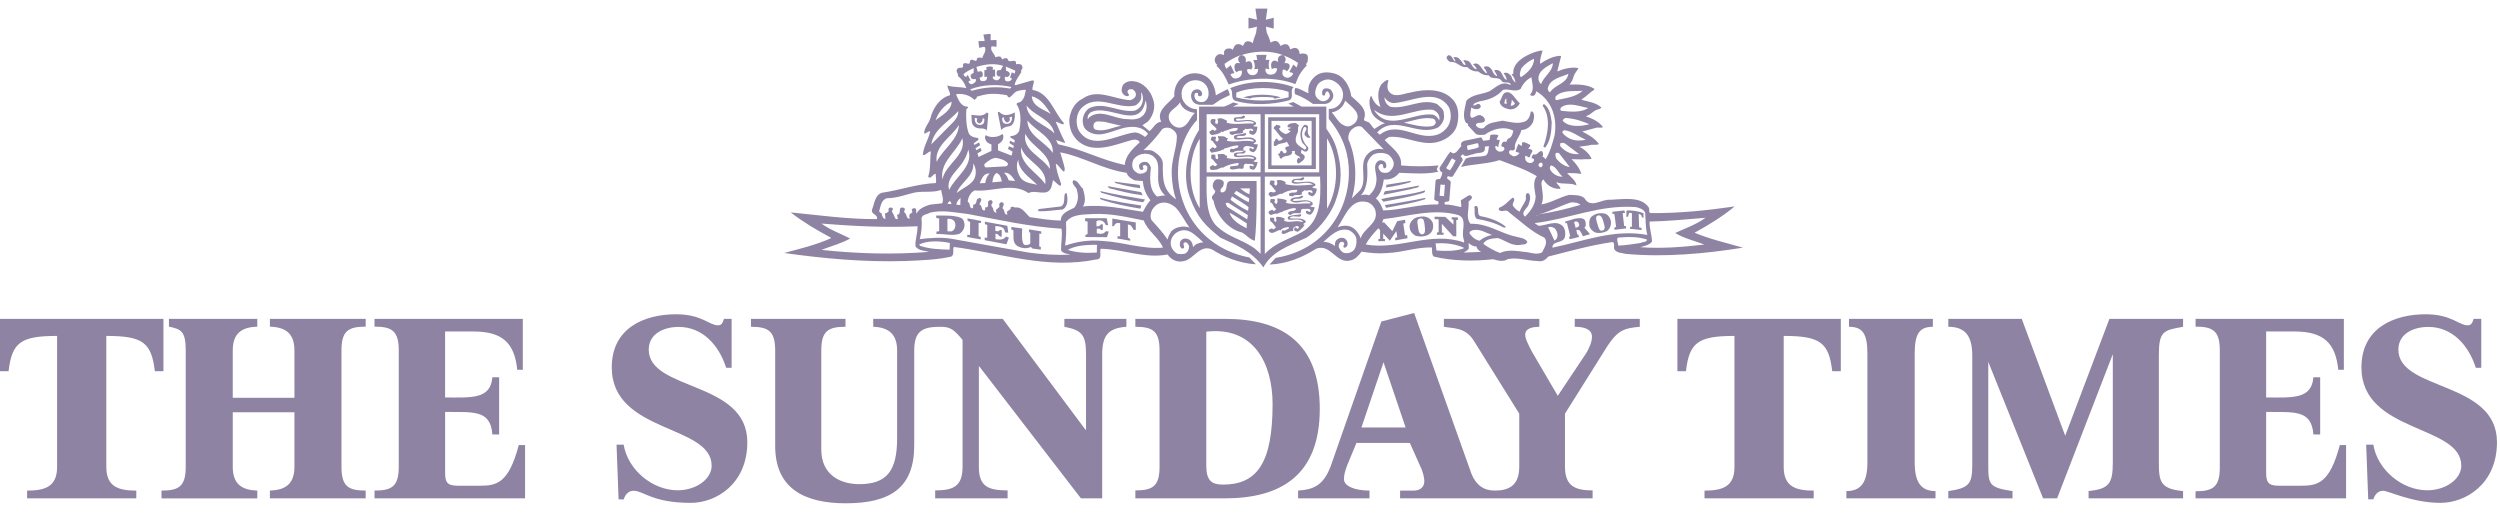
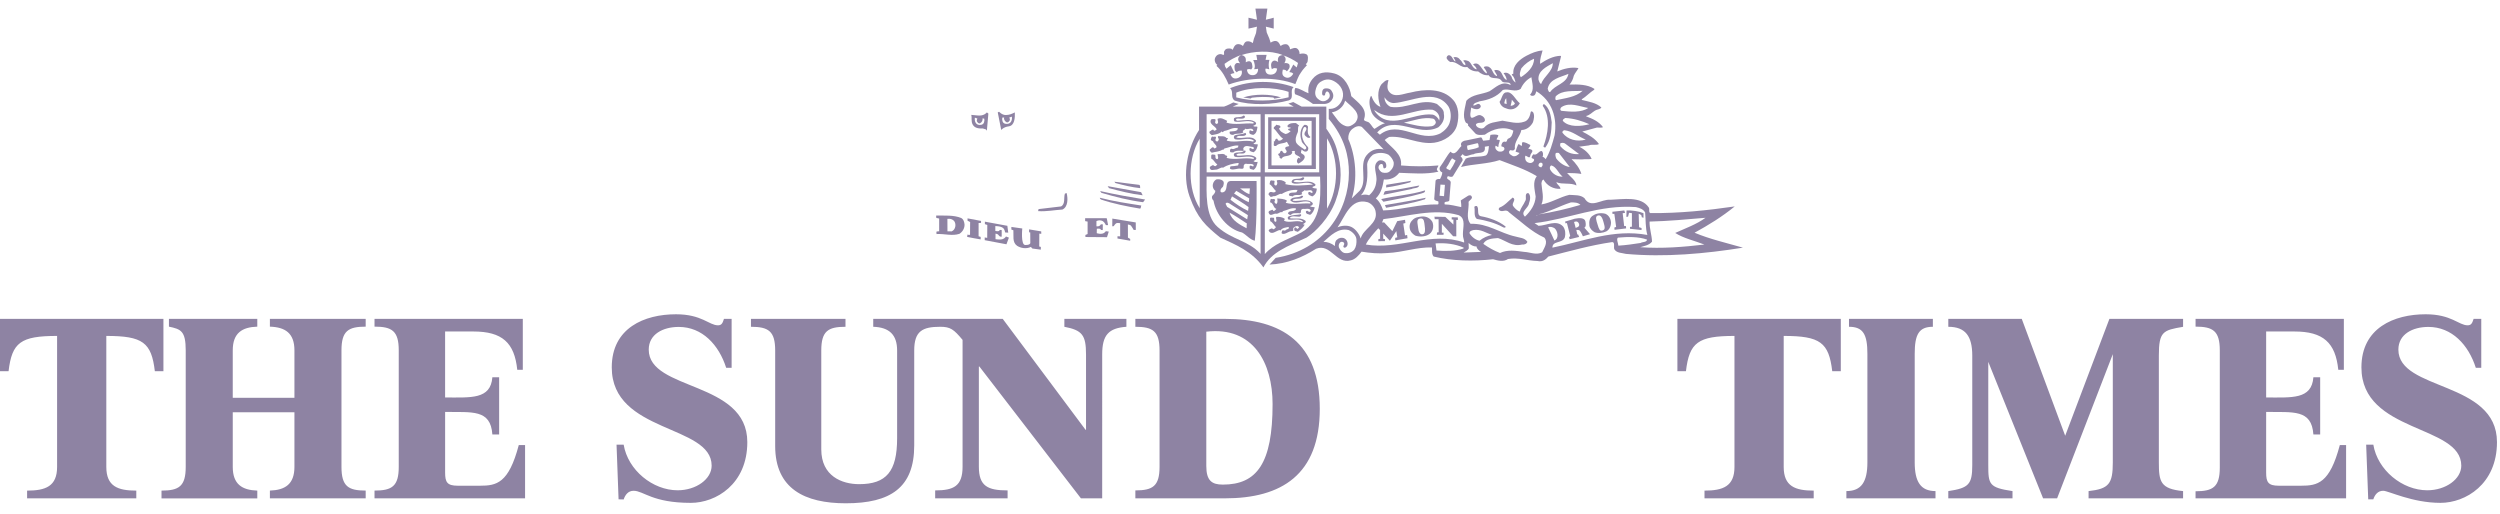
<svg xmlns="http://www.w3.org/2000/svg" width="146" height="30" viewBox="0 0 146 30">
  <g fill="none" fill-rule="evenodd">
    <g fill="#8e83a3">
      <g>
        <path d="M56.134 12.231c-.43-.181-.993-.135-1.459-.143 0 .053-.012.104.015.143.052 0 .157.034.157.034v.743c-.039 0-.132.005-.157.018 0 .052-.015.104.012.142.456-.025.898.13 1.328-.012.182-.117.3-.312.3-.533-.013-.144-.052-.314-.196-.392m-.56.782l-.242-.005-.004-.724c.156-.026.286.012.39.118.143.182.09.52-.143.61M57.394 7.001c-.002-.004.182.057.182.057l.057.073.088-.997-.088-.07s-.133.184-.432.184c-.163 0-.337-.034-.48-.04.052.17-.024.368.084.565.114.21.352.242.59.228m-.462-.63l.146.052s-.058.112-.024.169c.04.07.11.144.182.105.106-.057.173-.182.133-.274h.105l.016.094c-.015.17-.067.29-.3.278-.213-.012-.29-.233-.258-.424M58.914 6.878c.342-.048.365-.5.353-.813-.215.103-.31.144-.525.152-.217.008-.396-.191-.396-.191l-.077.039.203 1.027s.115-.17.442-.214m-.374-.515h.107c-.04.092.027.217.133.275.075.038.146-.036.188-.106.034-.058-.026-.169-.026-.169l.15-.05c.031.188-.047.41-.265.422-.235.012-.288-.11-.302-.278l.015-.094" transform="translate(-784 -794) translate(784 794.5)" />
-         <path d="M68.794 9.596c0-.878.223-1.761.66-2.494.21-.352.452-.593.452-.593l-.004-.626c-.247-.014-.496-.111-.671-.312-.17-.196-.227-.33-.227-.623 0-.305.218-.623.542-.721.308-.094.637-.03.84.195.164.184.196.346.196.563 0 .27-.18.48-.399.48-.136 0-.292-.03-.383-.195-.066-.122-.07-.35.068-.35.188 0 .023.133.136.185.061.03.147.02.179-.045.038-.075.023-.172-.042-.244-.092-.105-.217-.123-.35-.078-.193.063-.268.284-.217.48.076.286.243.366.467.402l.789.002.443-.3.549-.27s-.052-.267-.143-.344l-.677.36c-.022-.368-.18-.797-.47-1.034-.288-.235-.783-.35-1.227-.16-.519.223-.76.735-.725 1.253-.351.444-1.08.82-.768 1.485-.312.012-.469.377-.677.546l-.417-.339.338-.234c.3-.352.456-.859.275-1.314-.145-.47-.56-.95-1.07-1.015-.232-.052-.454 0-.623.143-.118.117-.145.299-.13.443.052.155.181.285.35.273.21-.065-.077-.17 0-.3.027-.103.156-.117.262-.103.156.065.247.234.208.39-.052.13-.196.22-.326.247-.925-.04-1.913-.702-2.772-.091-.482.234-.73.729-.782 1.223-.013.52.17.963.547 1.288.898.741 2.148.169 3.097-.09.17-.04.392-.04.47.129-.403.378-.846.78-.873 1.327-1.326-.273-2.447-.898-3.774-1.183-.157.013-.196-.183-.236-.274l.496.17.025-.04c-.208-.39-.377-.807-.546-1.196.17.012.3.168.469.142v-.078c-.599-.65-.833-1.757-1.824-1.926-.024-.195.093-.364.08-.546h-.119l-.962.273-.04-.039c.065-.274.248-.494.391-.729-.079-.117.118-.182.052-.325-.039-.17-.247-.156-.364-.13.026-.443-.43.039-.495-.325-.091-.065-.221-.026-.3.04l-.116-.158c-.105-.026-.234 0-.3.04-.039-.235-.325-.378-.221-.638.104-.013.182.014.287.026.013-.104.013-.287 0-.403l-.339.013v-.364c-.144-.014-.262.038-.417.025 0 .118.065.26.065.391h-.351c-.013.13.026.26.039.39.117.013.221-.105.339-.026.077.274-.13.43-.17.65l-.026-.038c-.104-.013-.195-.04-.274.039-.025.352-.286-.105-.416.156.026.351-.312-.053-.404.208.066.312-.246.078-.338.26-.116.143.104.273.04.404.233.169.416.442.494.703-.351-.08-.78-.04-1.106-.157.013.208.169.377.155.572-.612.157-1.001.768-1.145 1.34-.09.313-.378.56-.364.899.129.013.234-.17.351-.118-.104.47-.391.859-.43 1.354.13.09.3-.196.469-.196-.065.508 0 1.002-.156 1.471.117.222.286-.182.443-.156-.014.168.05.378 0 .534-1.106.051-2.097.416-3.163.571-.405.156-.418.639-.56.977-.08.3.364.273.285.558-1.73.014-3.385-.233-5.037-.39.742.573 1.536 1.042 2.344 1.471v.04c-.873.39-1.798.61-2.723.858 2.305.325 4.66.546 7.11.468.898-.039 1.808-.065 2.654-.26.196-.13.054-.403.144-.56 2.721.352 5.428 1.327 8.318.73.39 0 .17-.457.26-.625 1.328.026 2.553.586 3.906.338.221.312.547.468.911.39.626-.091.963-1.028 1.706-.676.556.374 1.59.816 2.54.855l-.377-.398c-2.756-.519-4.175-2.801-4.175-4.941zm.12-4.123c.09.376.523.582.863.621-.3.274-.39.782-.847.86-.3.026-.56-.196-.65-.456-.157-.546.4-.621.634-1.025zM67.885 7.03c.13-.078.326-.104.468-.039.184.092.365.247.377.469-.012.794-.35 1.383-.299 2.277.033.556.091.963.248 1.405-.742-.532-.786-1.087-.768-2.07.005-.309-.25-.542-.515-.714-.204-.134-.41-.079-.605-.092.403-.376.782-.806 1.094-1.236zm-1.18-.743c-.233.195-.56.208-.86.17-.768.012-1.536-.639-2.238-.105l-.078.117c-.04-.117.026-.364.22-.43 1.017-.481 2.838 1.132 3.151-.676.117.313.078.703-.195.924zm-1.224.56c-.507.077-.988.377-1.51.22-.143-.065-.13-.247-.078-.364.144-.194.39-.078.6-.09l.988.234zm.756.39c-1.015.13-2.461 1.093-3.23-.105-.208-.39-.169-.95.118-1.287.925-.977 2.148.104 3.215-.196.157-.13.325-.286.313-.507l-.012-.26c.13.181.142.494.038.702-.053.17-.234.312-.403.377-.925.144-1.771-.56-2.67-.143-.246.182-.364.442-.376.73 0 .207.052.39.194.532.768.651 1.667-.078 2.474-.156.442-.065.898.052 1.146.39-.04.065-.117.13-.17.182-.195-.13-.39-.272-.637-.26zm-.04 1.574c.182-.234.417-.325.678-.339.247.014.467.09.625.313.377.534-.21 1.45.559 2.147-.182-.052-.325.051-.495.04-.469-.418-.417-1.094-.351-1.68-.04-.117-.091-.26-.235-.325-.169-.039-.364 0-.454.17-.014.103.012.272.141.299.053 0 .092-.053.118-.092-.026-.051-.052-.09-.04-.156.04-.052.132-.052.196-.025.105.09.066.207.027.325-.13.143-.313.182-.494.143-.118-.065-.274-.17-.313-.3-.067-.168-.039-.378.039-.52zm-4.061.716c.103-.144 0-.326-.026-.482l-.195-.65c1.327.247 2.499 1.002 3.88 1.196.063.222.297.366.48.444l.469.038c.026.43.183.794.442 1.119-.195.209-.325.468-.442.677-1.133-.17-2.278-.443-3.502-.313.209-.312.091-.703 0-1.041-.195-.143-.261-.468-.547-.494-.195.221.209.39.209.637.103.34.039.716-.17.977-.286.143-.793.3-.78.741-.639 0-1.211-.117-1.81-.195-.273-.234-.456-.625-.86-.56-.078-.039-.169-.065-.259-.026.052.234-.352.17-.183.417-.221.092-.142-.273-.3-.352.027-.117.17-.298-.026-.35-.09-.014-.156.077-.169.142.13.248-.325.208-.142.456-.078.039-.183-.065-.196-.143.026-.144-.196-.222-.078-.378.052-.025.052-.116 0-.155-.039-.092-.144-.027-.195 0-.105.116.09.403-.196.376l-.012.17c-.261.065-.13-.273-.326-.339.012-.13.221-.286.026-.377-.078 0-.17.052-.195.143 0 .117-.053.247-.196.247l-.012.208c-.26.04-.118-.298-.312-.377.024-.273.169-.546.403-.664 1.067.104 2.2-.493 3.15.157.429-.235 1.12.273 1.34-.365l.093-.39c.141.105.272.26.416.338.116-.104 0-.22-.013-.324-.117-.314-.209-.626-.248-.976.196.09.287.35.482.468zM56.2 7.573c.26 1.003-1.003 1.51-1.16 2.408-.17-1.015.807-1.587 1.16-2.408zm-1.498 1.38c-.143-.95.913-1.484 1.302-2.16-.04.885-.95 1.42-1.302 2.16zm.73 1.64c-.221-.702.56-1.158.859-1.73.13-.196.195-.404.26-.626.312.99-.755 1.562-1.12 2.356zm.143.832l-.247-.025c.025-.053.077-.105.13-.157.078.013.078.118.117.182zm.299-.65c.157-.573 1.042-.989.963-1.731.157.222.183.546.104.794-.156.468-.73.625-1.067.937zm.222.286l-.013.416-.236-.026c.015-.142.118-.285.249-.39zm2.655-1.848l-1.172.065c-.09-.025-.13-.143-.065-.22.195-.157.404-.326.652-.338.26.05.52.116.69.311.025.092-.026.17-.105.182zm.534.86l-.378-.04c-.052-.156-.13-.313-.273-.443.312-.052.508.261.65.482zm-.781.025l-.548.052c.014-.194.066-.43.236-.547.22.066.273.3.312.495zm-.86-.456l.157-.012c-.157.143-.234.338-.261.56l-.326.012c.092-.182.17-.482.43-.56zm3.671-.273c-.455-.728-1.627-1.08-1.431-2.055.338.754 1.458 1.119 1.431 2.055zm-1.314-2.836c.494.637 1.537.975 1.484 1.9-.442-.664-1.484-1.002-1.484-1.9zm1.042 3.72c-.47-.7-1.537-1.157-1.406-2.146.234.82 1.56 1.159 1.406 2.147zm-.47.04c-.325-.09-.78-.09-1.003-.469-.168-.272-.259-.675-.102-1 .012.65.69 1.053 1.106 1.47zm.795-4.137c-.378-.26-1.08-.416-1.108-1.029.522.118.835.599 1.108 1.029zm.209 1.132c-.548-.547-1.563-.755-1.628-1.627.482.637 1.444.768 1.628 1.627zM58.7 3.97c.13.078.263-.023.273-.144.007-.11-.125-.177-.216-.19l-.019-.252.56.247-.04.17-.17-.079-.102.312.117.052s-.064.215-.326.157c-.108-.025-.116-.17-.077-.273zm-.118-.625c-.004-.002-.14.235-.144.247-.078.014-.208-.03-.22.1-.066.183.065.317.208.265 0 .077-.057.186-.157.22-.116.04-.25-.02-.29-.125l.004-.082.132.005-.002-.407-.143-.001.013-.157s-.134-.036-.206-.028c-.072.008-.169.03-.169.03v.18h-.12l-.003.394.16-.003s.005.203-.117.234c-.202.05-.264.022-.303-.107l-.01-.088s.185.004.18-.15c-.003-.094-.013-.2-.124-.213-.075-.009-.09.034-.17.034-.01-.012-.078-.27-.081-.283.481-.156 1.054-.234 1.562-.065zm.482 1.236c-.014.039-.052.066-.078.092-.729-.143-1.55-.08-2.226.129-.04-.025-.078-.04-.105-.078.665-.286 1.641-.325 2.41-.143zm-2.669-.598c-.117-.042-.127-.155-.127-.155.156-.143.4-.261.595-.353.013.003-.013.262.001.263-.022.06-.073.017-.157.124-.07.09.018.267.13.26.1-.007.14-.012.143-.01.053.158-.062.229-.181.287-.17.082-.247-.143-.247-.143l.13-.065-.17-.325s-.056.139-.117.117zm-.548 1.014c.404-.051.783.065 1.07.34.03-.051.103-.08.128-.132 0-.013 0-.039-.012-.051.249-.077.517-.15.792-.169.328-.023.666.02.991.077.014.053.065.13.13.13.17-.09.26-.285.444-.364.155-.051.363-.09.52-.078-.053.234-.065.481-.273.664-.08.104-.247.039-.274.17.3.415.26 1.066.156 1.56-.065.118-.117.207-.313.274-.07.025-.191.026-.191.026l-.016.078.262.166-.024.15-.25-.116-.036.131.257.167-.027.126-.261-.104-.051.156.263.159-.053.233-.796-.308v-.356c.13-.066.26-.183.299-.326.013-.078.039-.208-.04-.273-.16.107-.284.156-.484.173-.248.023-.398-.052-.491-.108-.078.13-.035.256.051.377.075.104.282.167.282.167v.376l-.75.355-.068-.205.24-.15-.053-.18-.25.144-.05-.121.27-.173-.06-.166-.277.149-.031-.096.27-.203-.017-.105c-.222-.027-.494-.078-.572-.338-.13-.404-.145-.898-.118-1.328.012-.065.169-.104.064-.169-.376.014-.533-.416-.65-.676v-.053zm-.272.443c-.014.52-.573.793-.938 1.08.156-.442.495-.885.938-1.08zM54.39 7.926c.13-.885 1.041-1.328 1.575-1.94.013.377-.286.638-.534.885L54.39 7.926zm-2.577 3.148c.599 0 1.094-.222 1.64-.338.52-.08 1.041.025 1.51-.143.026.26.17.507.065.78l-.716.078c-.3.091-.652.234-.782.52-.063-.09.052-.312-.142-.312-.053 0-.117.026-.144.091.013.053.052.118.027.17-.157.052-.222.195-.13.325-.027.026-.078.013-.104.013-.13-.09-.08-.273-.222-.351-.052-.104.092-.17 0-.248-.065-.052-.182-.052-.234 0-.078.144.039.352-.196.39l.052.235c-.169.078-.182-.13-.234-.208-.026-.13-.182-.208-.065-.338.04-.065-.052-.118-.104-.118-.079-.013-.13.04-.157.091.092.157-.091.222-.195.26l.026.313c-.13 0-.169-.142-.208-.235.026-.13-.143-.103-.156-.22.09-.287.117-.677.469-.755zm-3.841 3.019c.56-.222 1.146-.365 1.678-.664-.558-.286-1.157-.494-1.678-.872 1.796.144 3.724.248 5.61.156.014.417-.155.807-.115 1.184.208.26.52.234.793.313-2.07.169-4.27.104-6.288-.117zm7.486-.013c-.573-.014-1.198-.04-1.719-.221l-.064-.078c.494-.248 1.236-.209 1.795-.092l-.012.391zm4.608.17l-4.44-.795c-.61-.116-1.327-.065-1.912.012.103-.389.142-.831.103-1.236.066-.22.326-.207.495-.311.728-.182 1.496 0 2.213.078 1.81.338 3.58.742 5.467.859.066.417-.038.859-.026 1.262.13.208.364.195.56.247-.82.052-1.666-.013-2.46-.117zm3.984 0c-.573.038-1.185.012-1.693-.157.455-.26 1.042-.286 1.588-.3l.13.014c-.038.143 0 .298-.025.442zm.338-.678c-.781-.078-1.51.04-2.188.274.066-.444.08-.937.054-1.38.376-.481 1.028-.429 1.613-.468 1.041-.04 1.912.176 2.929.377.209.6.885 1.002 1.12 1.587-1.198.104-2.317-.325-3.528-.39zm2.876-1.197c-.117-.183-.065-.442.014-.611.116-.197.312-.378.534-.417.311-.065.585.065.82.247.338.34.546.808.833 1.197-.326-.116-.794-.065-1.068.222-.09.155-.182.3-.208.481-.247-.377-.586-.754-.925-1.119zm2.41 1.56c-.014-.193-.079-.376-.273-.468-.106-.038-.262-.065-.353.014-.169.091-.156.273-.13.416.04.065.091.143.182.118.17-.104-.13-.3.117-.365.117-.013.184.13.223.209.012.195-.067.364-.236.455-.181.025-.364.065-.52-.039-.17-.13-.3-.313-.313-.533-.025-.3.17-.586.443-.717.599-.285 1.03.249 1.457.625-.22.027-.454.078-.598.286z" transform="translate(-784 -794) translate(784 794.5)" />
        <path d="M60.81 13.155l-.002-.142-.71-.118v.17l.068.01.004.627c-.052.105-.175.105-.299.105-.267 0-.17-.964-.17-.964l-.637-.09v.153s.079.023.117.042c.025.326-.078.702.221.91.208.13.528.197.799.063.011 0 .088.093.088.093l.493.066.003-.16-.093-.023.005-.754.112.012M58.52 13.475c-.114.033-.382-.005-.382-.005l.001-.327s.116.018.153.06c.057.064.101.148.212.11-.016 0 .005-.367-.005-.373-.039-.025-.14-.019-.152.047-.064.039-.22 0-.22 0v-.283s.379-.008.496.157c.052.073.078.214.078.214l.18.012-.051-.4-1.312-.242v.146l.14.045-.005.755-.146-.023v.158l1.27.24.143-.389-.17-.065c-.056.087-.138.137-.23.163M64.96 12.265l-.004.45.084-.006s.078-.133.158-.175c.048-.025.22 0 .22 0v.767l-.157-.002v.13l.741.13.003-.103-.133-.079-.003-.768s.143.022.182.07c.062.08.156.249.156.249l.124.001-.003-.439-1.367-.225M64.478 13.104c-.175.106-.428.013-.428.013l.005-.256s.236-.044.236.068l.11.006.003-.334h-.115s-.055.148-.257.114v-.304c.117-.053.243-.066.37.003.1.057.183.234.183.234h.128l-.078-.403-1.263-.003v.172l.144.026v.728l-.13.053.004.121 1.258.01.104-.327-.171-.023s-.053.073-.103.102M56.504 12.388l.151.078-.005.744c-.039.026-.151-.01-.151-.01l-.018.135s.79.157.79.146v-.146l-.121-.036v-.775l.143-.006v-.116l-.789-.15v.136M66.732 10.905l-.092-.183-1.953-.351.079.117c.637.17 1.302.34 1.966.417M66.757 11.309l.118-.157c-.886-.143-1.771-.3-2.63-.495l.078.104c.793.235 1.6.443 2.434.548M66.587 10.488c-.012-.064.015-.17-.063-.194-.483-.067-1.004-.118-1.447-.183l.066.079c.468.129.964.247 1.444.298M71.919 4.617l-.085.03c.235.208 0 .545.274.728.964.3 2.2.247 3.163-.013.352-.143.016-.567.277-.775-1.135-.413-2.523-.4-3.63.03m3.336.564c-.931.247-2.132.254-3.057.006l.002-.277c.847-.353 2.2-.345 3.055-.045v.316" transform="translate(-784 -794) translate(784 794.5)" />
        <path d="M71.093 3.289l-.053.056c.352.312.547.703.716 1.093 1.172-.43 2.747-.468 3.892-.026.105-.234.17-.468.326-.676.09-.157.351-.43.351-.43l-.07-.055s.101-.089.11-.167c.015-.157.052-.311-.053-.403-.13-.077-.299-.065-.417-.026 0-.104-.025-.208-.103-.286-.131-.143-.339-.026-.457.013 0-.117-.051-.195-.142-.273-.13-.065-.3-.013-.404.078-.051-.078-.078-.182-.169-.247-.13-.104-.325-.014-.416.052l-.081-.253-.146-.342-.052-.339.46.113V.534l-.46.119.09-.652h-.698l.09.652-.496-.119v.637l.496-.113-.056.375-.123.327-.065.258c-.091-.066-.184-.117-.314-.104-.156 0-.208.169-.26.273-.091-.078-.208-.13-.339-.104-.156.04-.208.208-.26.325l-.09-.065c-.144-.026-.326-.026-.39.13-.08.053.05.287-.106.222-.142-.079-.326-.014-.403.117-.125.166-.035.401.092.477m4.712-.113l-.077.262c-.097-.075-.132-.105-.197-.17l-.235.441c.072.014.178.019.229.098-.104.18-.27.284-.45.21-.225-.094-.196-.264-.159-.451.135 0 .19.03.234.098.068-.068.218-.203.15-.383-.035-.093-.216-.117-.294-.09.1-.158.12-.345-.066-.458.286.092.605.26.865.443m-.889-.459c-.285.008-.316.226-.27.406-.065-.04-.204-.134-.312-.05-.148.112-.108.327-.057.47.083-.082.204-.077.309-.037-.023.172-.097.345-.375.353-.323.009-.321-.28-.308-.346.077-.012.127.008.225.038-.053-.173-.045-.39.008-.556h-.226l.06-.292h-.6l.052.3c-.095.002-.162-.003-.234 0 .092.18.131.4.053.537.09-.011.158.003.225-.027.027.104-.029.353-.27.376-.225.02-.353-.106-.373-.323.096-.045.148-.045.244-.007.028-.023.088-.096.076-.165-.02-.133-.015-.262-.15-.31-.105-.036-.24.054-.24.054s.02-.184-.016-.263c-.034-.077-.135-.15-.24-.158.691-.232 1.691-.3 2.42 0m-2.434 0c-.173.098-.164.173-.173.241-.013.089.113.24.113.24s-.18-.046-.237.004c-.132.116-.09.211-.078.351.005.081.064.117.117.17.077-.075.114-.097.288-.105.051.17-.022.377-.233.444-.24.075-.337-.045-.42-.21.065-.051.089-.061.232-.083l-.219-.462-.247.206-.082-.135-.03-.15c.246-.182.682-.433.969-.51M72.602 5.192l.43.064.078-.05c.417-.052.828-.062 1.258-.01l.053.068.391-.077c-.651-.207-1.549-.21-2.21.005M60.625 11.828c.457.04.952-.064 1.42-.09.339-.157.324-.651.247-.963-.038 0-.077.026-.104.038-.078.248.039.6-.222.742l-1.314.156-.027.117M66.587 11.685c.053-.051.04-.13.066-.182-.82-.13-1.64-.247-2.422-.455 0 .039.027.079.066.104.73.248 1.51.403 2.29.533M83.911 13.21s.312.01.394 0v-.123h-.101v-.518l.661.73.183.002v-.958h.091v-.147l-.36-.01v.135h.1v.292l-.47-.446-.637-.013.016.145h.225l.006.765-.096.011-.012.135M83.043 12.141c-.209.026-.417.051-.56.22-.143.131-.195.327-.143.521.039.17.169.286.312.378.235.079.534.065.742-.04.286-.142.365-.48.26-.754-.13-.235-.364-.339-.61-.325m.038 1.04c-.152.029-.242-.128-.264-.377-.023-.261-.14-.525.146-.546.214-.016.21.228.238.423.033.237.045.47-.12.5M86.245 11.53c-.064 0-.13 0-.143.064.051.209-.052.533.143.69.534.091 1.055.222 1.523.481.039.026.17.066.157-.039-.417-.324-.925-.507-1.445-.599-.274-.078-.066-.442-.235-.597" transform="translate(-784 -794) translate(784 794.5)" />
        <path d="M98.964 13.09c.807-.441 1.614-.936 2.344-1.535-1.628.234-3.203.404-4.922.39-.13-.038-.026-.246-.105-.338-.454-.663-1.482-.468-2.238-.441-.522-.053-1.146.545-1.51-.092-.235-.208-.573-.169-.885-.195-.56.13-1.067.468-1.628.56.17-.378.027-.82 0-1.224.013-.09.027-.195.118-.234.208.377.598.572.988.547.014-.144-.207-.248-.234-.39.353.156.834.011 1.172.194-.012-.286-.39-.533-.546-.728.312 0 .572.012.832.052-.09-.325-.35-.651-.572-.859l.6.013c.181-.026.403 0 .572-.026-.118-.313-.444-.586-.73-.716l.573-.077c.17-.078.43.012.586-.078-.247-.352-.626-.548-.976-.73l.86-.234c.116 0 .286.026.35-.026-.247-.338-.624-.494-.977-.625v-.026c.196-.039.34-.207.51-.312.116-.077.298-.065.375-.181-.311-.287-.74-.339-1.144-.443v-.04c.26-.155.468-.403.729-.558v-.053c-.404-.26-.95-.26-1.446-.247.131-.156.209-.325.247-.508.066-.169.209-.312.274-.455-.43-.077-.859.04-1.237.196l.222-.885-.04-.026c-.428.013-.832.233-1.183.468-.027-.299.09-.547.143-.78-.352.025-.653.156-.95.312-.392.208-.807.559-.757 1.041-.025.025-.103.012-.09.078.143.104.183.299.222.442-.118-.078-.21-.208-.235-.338-.091-.157-.273-.3-.469-.209.078.092.182.26.182.404-.233-.117-.221-.377-.403-.534-.09-.052-.234-.09-.325-.026l.17.287-.028.039c-.247-.118-.207-.39-.429-.521-.077-.065-.26-.065-.325 0 .065.117.195.234.182.364-.3-.116-.39-.754-.807-.533.091.09.208.183.208.3-.26-.066-.273-.352-.468-.482-.105-.039-.235-.092-.314-.026.08.077.145.169.13.26-.18-.026-.169-.222-.311-.313-.078-.129-.235-.194-.39-.143.038.08.13.17.117.247-.17-.078-.156-.337-.378-.377-.078.014-.156.092-.13.195.052.092.13.17.22.208.39-.064.574.378.977.287.17.182.378.273.638.26.17.143.364.248.613.221.182.313.599.027.78.364.143.13.469-.026.508.196h-.04c-.48-.247-.832.157-1.196.377-.444.195-1.017.17-1.355.56-.065.403-.26.884-.026 1.275.052.039.17.053.118.157l.442.48c.143.118.365.078.547.065.456-.338 1.12-.52 1.665-.234-.038.183-.09.404-.31.469-.08.052-.04.234-.197.169-.143 0-.195.156-.195.273l.143.053c.052.064.052.13 0 .181-.078.091-.208.091-.312.065-.117-.051-.223-.182-.169-.325.064-.013.104.091.17.052-.014-.155.077-.26.077-.39l-.183-.026c0-.091.118-.169.092-.26-.13-.052-.313-.04-.456-.014l-.051.3-.365.04c-.067-.053-.039-.17-.143-.196l-.873.182c-.157.013-.364.13-.26.325-.17.143-.365.625-.638.326-.222.247-.378.585-.586.858-.104.118-.04.313.105.352 0 .143-.066.273-.13.39-.105-.013-.208 0-.26.09l-.08 1.082c.04.116.17.09.247.143-.012.05.027.13-.024.168-1.133-.026-2.123.326-3.204.351-.091-.247-.195-.52-.43-.702.314-.3.405-.703.47-1.106.364.026.663-.09.898-.39.742.025 1.561.104 2.29-.065l-.039-.039c-.129-.118.027-.221.039-.325-.715.065-1.47.065-2.187 0 .092-.677-.572-1.041-.949-1.484.078-.078.169-.13.26-.182.924-.078 1.68.456 2.63.338.56-.078 1.198-.456 1.34-1.053.117-.483.104-1.068-.234-1.445-.61-.702-1.68-.638-2.499-.43-.39.052-.963.352-1.262-.078-.13-.181-.066-.469-.015-.65-.18-.026-.285.143-.403.234-.286.378-.208.937-.064 1.328-.287-.092-.443-.391-.534-.639h-.026c-.157.287-.066.678.04.964.142.325.52.533.78.637-.234.052-.43.221-.612.325-.103-.065-.169-.221-.274-.325-.09-.143-.404-.09-.325-.273.195-.599-.377-.95-.756-1.314-.069-.505-.372-1.164-1-1.328-.494-.128-.944-.07-1.264.326-.213.262-.274.52-.234.833-.26-.091-.495-.287-.768-.312-.053.104-.057.236-.018.366.398.135.758.361 1.051.57h.692c.146-.02.268-.057.371-.182.119-.148.159-.31.078-.481-.075-.16-.15-.248-.379-.248-.197 0-.233.146-.233.287 0 .122.06.143.13.13.072-.014.033-.112.078-.17.03-.037.061-.086.104-.064.078.038.11.097.13.181.037.158-.075.281-.221.352-.174.084-.34.016-.482-.117-.176-.165-.163-.381-.09-.611.07-.223.189-.35.403-.443.287-.126.54-.055.795.13.35.257.488.694.285 1.08-.156.298-.429.469-.742.442v.585c.937 1.12 1.177 2.186 1.177 3.147 0 2.222-1.465 4.521-4.275 4.97l-.36.392c1.003-.04 1.908-.406 2.716-.922.86-.339 1.172.924 2.031.676.247-.052.469-.286.625-.508.481.08 1.002.13 1.523.08.897-.04 1.719-.352 2.59-.326.013.181-.027.403.104.533 1.068.26 2.33.286 3.464.156.273.079.611.17.872-.013.597-.104 1.145.104 1.731.117.287.066.482-.09.625-.26 1.236-.312 2.46-.663 3.736-.846.17.013.065.287.117.417.143.234.443.208.678.273 2.277.208 4.646-.013 6.834-.364-.95-.274-1.927-.495-2.825-.872zm-7.226-1.77c.208 0 .418 0 .56.145-.794.234-1.614.429-2.46.559.625-.143 1.25-.494 1.9-.703zm-1.731-2.042c-.052-.025-.117-.025-.156-.091-.014-.078.026-.156.092-.182.064-.013.143 0 .143.078.026.079-.04.144-.08.195zm.52.117c-.038-.09-.012-.22.08-.233.299.09.403.468.65.65-.286.026-.598-.156-.73-.417zm.353-.65c-.027-.09-.078-.208-.013-.312.064-.013.104-.013.17 0l.637.82c-.313-.04-.599-.248-.794-.508zm.246-.703c-.025-.04 0-.104-.012-.155.064-.066.195-.053.274-.014l.832.625c-.442.039-.808-.13-1.094-.456zm1.484-.39c-.507.143-1.053.013-1.365-.403-.014-.079.05-.13.116-.144.482.053.834.39 1.25.547zm.21-.898c-.483.13-1.199.195-1.55-.195-.013-.091.079-.13.142-.17.509.027.965.17 1.408.365zm-.067-.95c-.403.286-1.054.222-1.561.169-.105-.039-.078-.156 0-.22.482-.313 1.067-.027 1.561.051zm-.325-1.002c-.415.378-1.028.43-1.548.547-.078-.04-.04-.157-.027-.222.392-.39 1.016-.285 1.575-.325zm-.832-.989c-.105.585-.78.625-1.069 1.067-.116 0-.103-.13-.142-.195.104-.585.768-.676 1.211-.872zm-.912-.624c0 .494-.533.768-.677 1.21-.103-.026-.117-.156-.156-.234-.065-.52.468-.767.833-.976zm-1.835.299c.196-.247.481-.455.741-.559 0 .48-.39.832-.768 1.08-.129-.143-.026-.365.027-.521zm-.625 4.776c.105.052.221.026.248-.092-.054-.39.299-.702.377-1.08.286 0 .546-.195.677-.454.052-.17.104-.405.013-.573-.039-.04-.106-.105-.144-.027-.039.221-.13.508-.39.573-.403.143-.859 0-1.263-.065-.378.092-.793.078-1.067.403-.104.092-.287.052-.391-.026-.064-.052-.143-.156-.039-.207.13-.092.365.012.469-.157.026-.143-.079-.26-.209-.312-.26-.157-.65.442-.638-.105l.052-.363c.118.077.3.13.43.077.079-.026.156-.116.117-.195-.117-.22-.273.013-.43 0 .027-.17.248-.182.378-.247.507-.078.99-.248 1.354-.663.34-.104.729.168 1.042-.066.117-.273.338-.533.623-.676.04.325.197.742-.077 1.014.039.078.144.092.234.053.092-.053.092-.157.131-.248.912.547 1.237 1.55 1.067 2.576-.13.483-.26.963-.52 1.393-.013 0-.09-.143-.182-.13.038-.091.052-.273-.053-.35-.196 0-.26.285-.482.193-.064.066-.103.13-.103.21.039.05.103.025.142.09.013.117-.09.182-.18.208-.145.013-.288-.066-.327-.208-.014-.065-.038-.182.014-.221.09.026.247.208.273 0 0-.13.247-.273.04-.364l-.158-.04c.027-.078.13-.117.118-.22-.145-.078-.273-.157-.443-.17-.065.053-.04.13-.04.208-.09.039-.13-.104-.222-.078-.063.13-.115.287-.154.43l.233.078c-.09.13-.247.221-.39.182-.078-.052-.195-.091-.221-.195-.026-.065.026-.144.091-.156zm-1.94-.404c.079.027.052.156.079.235-.196.103-.418.117-.638.169-.04-.078-.052-.182-.04-.261l.599-.143zm-1.797 1.393c.13-.157.183-.352.313-.508l.21.13c-.093.208-.197.39-.327.572-.065-.052-.287-.078-.196-.194zm-.364 1.027l.261.014-.053.662-.26-.025.052-.65zM81.09 8.537c.132.104.249.26.3.43.026.207-.051.376-.195.506-.105.13-.286.143-.455.104-.105-.025-.196-.156-.234-.26-.014-.104.038-.208.13-.234.246-.065.038.39.298.209.053-.092.026-.234-.038-.326-.091-.091-.26-.143-.39-.077-.417.285-.04.792-.131 1.222-.026.313-.168.573-.417.794-.142-.053-.338-.053-.48 0 .428-.468.39-1.185.364-1.809.025-.221.168-.417.338-.56.286-.142.625-.142.91 0zm-.82-2.564v-.039c1.069.82 2.24-.13 3.386-.025.26.078.48.338.39.637-.04-.156-.208-.313-.377-.352-1.146-.142-2.564 1.015-3.398-.221zm3.581.651c.013.118-.131.235-.234.247-.56.078-1.094-.09-1.627-.208.558-.117 1.118-.35 1.705-.234.09.026.13.117.156.195zm.143.312c.248-.208.391-.48.326-.794.026-.26-.26-.429-.404-.571-.911-.366-1.771.324-2.708.169-.195-.092-.351-.3-.351-.521V5.18c.118.195.312.338.547.338 1.015-.065 2.447-.898 3.19.208.141.247.168.611.077.898-.065.273-.313.52-.547.663-1.223.6-2.396-.82-3.54.078l-.157-.13c1.016-1.106 2.37.3 3.567-.299zm-5.416-.077c-.377-.131-.498-.424-.798-.8.3-.04.603-.255.733-.554 0-.052.04-.078.04-.13.338.338 1.04.754.585 1.3-.157.13-.338.261-.56.184zm.163.762c-.012-.195.044-.44.24-.594.173-.134.353-.207.548-.117l1.276 1.315c-.378-.091-.742.025-1.002.35-.457.574.09 1.497-.404 2.07l-.457.442c.353-1.12.235-2.475-.201-3.466zm.345 6.46c-.144.168-.352.233-.573.194-.169-.052-.26-.195-.325-.34-.026-.128.013-.258.131-.31.077-.014.168.012.182.09.025.092-.131.196.012.248.091.013.17-.092.183-.17.026-.169-.065-.325-.222-.39-.13-.04-.286-.013-.391.091-.129.091-.117.248-.129.377-.196-.169-.43-.247-.664-.247.43-.377.86-.833 1.471-.689.208.09.442.312.455.546.014.221-.013.43-.13.6zm.378-.652c-.065-.22-.274-.546-.548-.677-.246-.116-.585-.077-.805.026.428-.598.754-1.743 1.756-1.47.235.078.443.326.47.56.142.703-.73.988-.873 1.56zm.3.352c.155-.326.456-.651.728-.95.033.023.106.109.106.109v.507l-.098.012-.008.126.389-.003.001-.114-.102-.02-.002-.305.391.416.377-.562.056.36s-.069.025-.12.033c-.013.065.007.148.007.148l.71-.125-.023-.191s-.093.025-.122.025l-.103-.69.125-.033-.022-.188-.455.078-.286.585-.477-.51-.123.003.079-.196c1.418-.155 2.916-.65 4.386-.233.126.054.201.133.244.229.142.32-.074.826.056 1.176.013.064.039.117.025.195-1.938-.689-3.775.456-5.74.118zm4.127.35l-.053-.415c.572-.04 1.145.026 1.64.247l-.013.052c-.482.156-1.041.156-1.574.116zm1.587.118c.09-.065.248-.118.3-.247l-.013-.313c.13.118.273.208.468.208 0 .143.17.26.261.313l-1.016.04zm.339-1.132c0-.13.143-.157.234-.182.43-.066.729.169 1.08.286-.26.053-.507.156-.728.338-.235-.051-.457-.22-.586-.442zm4.244 1.118c-.339.183-.704-.012-1.055-.025-.469-.065-.977-.144-1.406.065-.338-.13-.663-.312-.976-.533.156-.3.533-.313.859-.34.456.144.833.522 1.406.379.13.012.26-.027.312-.157-.155-.247-.468-.234-.703-.312-.898-.195-1.627-.781-2.617-.741-.3-.34-.077-.86-.116-1.29.064-.09.273-.194.168-.325-.038-.077-.144-.05-.195-.025l-.429.273c.014.13.04.273.026.39-.287-.052-.625-.156-.964-.156-.09-.272.3-.052.274-.299l.078-.99c-.013-.194-.326-.142-.169-.362.091.012.22.09.299 0l.56-.912c.026-.104-.051-.196-.117-.234l.13-.143c.143.247.416.012.625.012.208-.143.716.027.664-.39v-.052l.235-.039c-.013.183-.028.442-.17.547-.338.121-.86.029-1.18.188l-.277.489c.715-.183 1.548-.17 2.252-.403.727.285 1.483.52 2.173.937-.26.35-.117.78-.065 1.195-.026.47-.287.846-.625 1.172-.3-.286.208-.495.234-.78.065-.17.13-.456-.039-.6-.26.013-.066.339-.183.469-.09.222-.26.391-.311.612-.156-.04-.313-.209-.404-.339-.078-.17.222-.364-.013-.48-.248.195-.469.48-.767.584-.04.04-.066.091-.04.13.182.209.404-.09.585.144.677.52 1.314 1.145 2.07 1.483.235.286-.012.599-.13.858zm-.352-2.159h.078v-.013h-.078v.013zm.703.702c.116-.064.273-.013.377.053.183.156.274.598-.013.715 0 0-.35-.764-.364-.768zm.248 1.185c0-.43.598-.221.729-.612.05-.208.024-.456-.105-.625-.39-.416-.964-.051-1.432-.038l-.234-.157c2.004-.235 3.788-1.093 5.923-.937.196.052.416.105.534.313.039.43.013.898.13 1.314-1.966-.365-3.737.377-5.545.742zm3.852-.117c-.012-.157-.13-.378-.025-.469.573-.052 1.198-.065 1.704.117-.038.17-.26.117-.376.195-.417.065-.86.13-1.303.157zm1.276.09c.196-.065.521-.104.69-.325-.012-.39-.156-.767-.143-1.171 1.093-.026 2.187-.13 3.267-.221-.534.39-1.172.612-1.77.885.482.312 1.133.455 1.705.677-1.21.143-2.486.247-3.75.155z" transform="translate(-784 -794) translate(784 794.5)" />
        <path d="M80.79 10.879l1.64-.338c.144-.078.404-.027.457-.209-.65.117-1.289.261-1.954.325-.116.014-.09.144-.142.222M80.79 11.282c.756-.143 1.498-.273 2.214-.48.09-.04.233-.04.22-.184-.819.26-1.731.313-2.563.509l.13.155M83.212 11.14l.053-.092c-.769.17-1.602.286-2.384.43l.066.156c.768-.144 1.536-.26 2.265-.495M80.96 10.294l-.013.155c.482-.065.95-.17 1.406-.3l.052-.09-1.446.235M95.136 11.926l.167.024v.788l-.115.015.005.108.673.074.001-.118-.146-.046-.022-.788s.088.032.134.068c.053.04.041.131.041.131l.106.038s.002-.267 0-.27c-.286-.118-.653-.171-.99-.16l-.01.377.1-.015.056-.226M94.955 12.704L94.85 12.7 94.764 11.95 94.902 11.934 94.862 11.789 94.16 11.868 94.173 11.998 94.277 11.985 94.382 12.752 94.277 12.791 94.291 12.921 94.966 12.839zM92.588 12.434c-.045-.221-.344-.218-.632-.16.013.002-.556.166-.556.166l.028.106.079-.022.192.75-.066.094.04.1.547-.13-.06-.15-.045.012-.057-.27s.15-.013.193.032c.087.093.19.337.19.337l.418-.122-.337-.384s.136-.017.066-.36m-.575.372c.013.015-.087-.34-.087-.34s.206-.116.288.104c.06.157-.108.22-.2.236M93.757 11.985c-.236-.065-.508-.04-.703.09-.234.118-.26.365-.234.612.025.157.168.3.312.377.208.079.481.04.676-.051.184-.104.274-.3.274-.521-.013-.208-.117-.416-.325-.507m-.17.975c-.166.053-.209-.087-.288-.347-.073-.238-.167-.474.022-.529.196-.056.277.212.331.408.074.268.109.414-.064.468M76.195 12.622l-.104-.026c.051-.065.196-.078.157-.194-.248-.21-.56-.118-.873-.144l-.052-.039c.13-.143.364-.065.533-.065.078.013.17-.066.118-.143-.221.052-.521.026-.741.143-.052.052-.027.117.012.169.273.039.65-.092.858.117l-.064.026c-.34-.143-.729.091-1.054-.078l.052-.104c-.13-.104-.326-.13-.495-.117-.065.078.051.195-.026.286-.157 0-.078-.157-.118-.234l-.181-.013c-.105.052-.013.143-.04.208.157.065.221.247.339.351-.052.066-.157.195-.221.066-.078.026-.183.051-.208.13.155.313.442.013.636-.026l.054.025c.117-.169.325-.169.468-.207.104.13-.118.116-.169.195-.065.065-.17-.066-.208.051 0 .053-.052.092 0 .144.208.078.365-.156.585-.144.156-.012 0-.155.117-.22.09-.078.222-.13.3 0l-.091.09c-.065-.012-.08-.116-.156-.078-.04.027-.04.066-.04.091-.013.143.143.117.209.157.157-.118.311-.248.403-.417M74.06 9.37h2.787V6.35H74.06V9.37zm.196-.209h2.343V6.56h-2.343V9.16z" transform="translate(-784 -794) translate(784 794.5)" />
        <path d="M74.567 11.985c.105-.013.21-.13.287-.092.053.014.04-.051.078-.065.249-.051.47-.22.755-.155-.012.026 0 .091-.051.091-.117.117-.403 0-.417.22.052.015.092.092.17.065.103-.13.272-.09.429-.103.273.078.052-.222.273-.247.143.025.352-.065.456.078 0 .039-.012.065-.04.078-.04.038-.09.013-.117-.027-.052-.039-.117-.012-.13.04.013.156.157.13.247.181.156-.09.235-.272.274-.442-.104-.026-.207 0-.286-.077.079 0 .195-.065.168-.17-.26-.299-.754-.09-1.133-.13l-.05-.04c.169-.169.533.014.623-.22-.012-.039-.064-.039-.09-.039-.195.156-.547.013-.664.26.274.312.703-.013 1.068.09.05-.011.143.066.104.105-.442-.04-.976.091-1.433-.04.027-.051.054-.076.066-.129-.157-.117-.391-.104-.56-.13 0 .117.039.208-.027.299-.038.053-.09-.013-.116-.04-.053-.064 0-.103.014-.155-.027-.13-.145-.025-.223-.078-.077.026-.038.13-.077.196.22.038.182.337.377.39-.052.051-.09.104-.156.13-.052-.026-.04-.091-.091-.079-.078.053-.222.04-.208.17.103.286.286 0 .48.065" transform="translate(-784 -794) translate(784 794.5)" />
        <path d="M74.178 10.982c.064.04.13-.012.195-.026.182.026.325-.181.482-.129.272-.17.585-.26.924-.234l-.065.13c-.144.052-.391-.026-.443.13 0 .13.143.078.22.117.145-.169.418 0 .561-.143-.118-.117.09-.143.13-.221.156.091.404-.118.481.116-.064.144-.169-.104-.26.026-.026.157.131.17.235.222.169-.079.26-.26.26-.456-.091-.026-.195 0-.26-.077.052-.079.209-.04.182-.17-.326-.325-.846-.026-1.263-.156 0-.026 0-.039.013-.052.183-.143.533.117.6-.168-.028-.053-.079-.027-.118-.027-.169.17-.56-.04-.625.26.026.078.118.091.182.103.352.027.781-.168 1.068.053-.52.04-1.107.104-1.614-.026l.025-.105c-.142-.116-.338-.168-.52-.116-.013.065.039.116.025.182-.026.039-.012.13-.103.117-.117-.038-.064-.142-.052-.234-.026-.091-.13-.026-.183-.065-.116.013-.077.143-.116.22.156.092.234.275.377.404-.143.21-.312-.09-.43.156-.026.078.078.105.092.17" transform="translate(-784 -794) translate(784 794.5)" />
        <path d="M76.307 13.373c.526-.33 1.313-1.137 1.683-2.117.411-1.097.373-1.98.075-3.049-.181-.646-.607-1.186-.607-1.186V5.726h-1.442l-.49-.267-.287.09.316.177h-3.564l.351-.155-.317-.09s-.367.195-.543.245h-1.458v1.366c-.676 1.029-1.004 2.617-.554 3.878.459 1.284.942 1.713 1.788 2.403.937.43 1.861.806 2.525 1.743.466-.902 1.412-1.232 2.524-1.743zm1.19-5.8c.354.598.53 1.328.527 2.06-.002.726-.178 1.453-.526 2.058V7.573zm-7.434 4.086c-.715-1.131-.702-2.914 0-4.06v4.06zm3.555 2.668c-.729-.794-1.645-.806-2.512-1.575-.736-.65-.64-1.984-.64-2.94h3.152v4.515zm0-4.762h-3.151V6.168h3.151s.012 2.277 0 3.397zm.247 0h3.176V6.168h-3.176v3.397zm0 4.774V9.812h3.228c.062 1.492.014 2.772-1.301 3.37-.65.326-1.419.572-1.927 1.157z" transform="translate(-784 -794) translate(784 794.5)" />
        <path d="M70.767 7.392c.195-.04.43-.052.586-.222.051.118.09-.012.156-.025.273-.04.508-.248.794-.144l-.014.014c-.039.182-.311.143-.468.168-.052.157.079.195.196.195.169-.13.455-.012.598-.155-.117-.104.078-.104.105-.208.156.09.404-.118.482.116l-.04.027c-.051 0-.105-.027-.156-.053-.027.014-.052.04-.039.078-.052.157.13.17.22.195.196-.077.222-.286.249-.467-.092-.053-.183.025-.249-.065.066-.027.21-.066.157-.183-.233-.247-.69-.13-1.002-.117-.065.013-.156.013-.156-.078.052-.078.17-.027.26-.039.13.012.3-.013.247-.157l-.078-.025c-.143.155-.39.039-.546.155-.015.066-.027.157.039.196.339.078.741-.117 1.094.04.024.025.012.064-.015.077-.494-.04-1.08.104-1.56-.052l.038-.104c-.156-.078-.352-.222-.56-.118-.012.092.104.248-.051.3-.196-.065 0-.182-.092-.286-.053.013-.17-.026-.234.026-.144.273.234.365.326.572l-.04.04c-.052.038-.13.077-.144-.014-.103-.038-.142.079-.22.091-.079.105.078.183.117.222M72.537 13.078c.261.143.456.416.743.481.143-1.08.103-3.487.103-3.487h-1.522c-.34.026-.131.468-.365.625-.053.039-.183.078-.222-.026-.012-.118.066-.195.144-.261.04-.104.091-.26 0-.35-.105-.092-.26-.104-.39-.08-.092.054-.158.145-.183.235-.053.156 0 .338.13.43 0 .116-.091.207-.17.286-.064.09-.013.22.065.286.145.832.846 1.678 1.667 1.861zm.261-.247c-.365-.195-.873-.456-.99-.911.352.195.69.416 1.015.637-.04.079 0 .196-.025.274zm.195-2.33l-.026.34c-.208-.066-.391-.223-.548-.34h.574zm-.794.144l.755.442-.026.222c-.287-.118-.586-.339-.86-.508l.13-.156zm-.247.325c.325.208.663.39.963.624l-.026.222c-.365-.17-.717-.404-1.028-.65l.09-.196zm-.067.469l.99.624-.038.247-1.172-.729-.09-.181c.064-.13.22-.027.31.039zM76.39 6.91c-.025-.104-.13-.13-.22-.117-.248.221-.275.625-.157.924 0 .196.47.39.182.52-.17-.116-.378-.221-.495-.403-.077-.196 0-.416.079-.585.065-.157-.026-.3.09-.43-.077-.026-.116-.091-.182-.13-.169-.013-.39 0-.494.143-.027.13.103.104.182.118.013.103-.182.012-.142.142l.142.066c-.079.077-.182.156-.299.169-.157-.065-.326-.144-.378-.326l.08-.065c.011-.156-.171-.104-.25-.156-.012.091-.155.104-.143.221.196.17.326.456.547.6-.038.037-.077.051-.13.09-.064.04-.195.04-.195-.079-.17-.064-.091.144-.222.157.04.104-.026.144.013.247l.118.013c.182-.195.416-.116.638-.248l.142.248-.194.053c-.156.116.143.22 0 .338-.091.09-.195-.026-.222-.104-.157-.052-.079.155-.208.155-.09.118.105.105.051.235.04.039.066.052.118.065.09-.182.313-.13.47-.208.09-.013.22-.157.116-.234.078.012.143-.053.196.012-.078.287.326.209.311.43-.039-.013-.051-.078-.117-.052-.09.117-.117.233 0 .339.144-.066.34-.196.378-.365.014-.156-.13-.183-.22-.26 0-.066.025-.13.038-.196.078.053.144.13.247.118.13-.014.169-.157.13-.26-.272-.261-.43-.612-.311-1.003.024-.065.052-.208.169-.169.142.143-.078.26-.066.404 0 .103.105.142.17.207.051.014.155.053.17-.039-.184-.13-.157-.376-.132-.584" transform="translate(-784 -794) translate(784 794.5)" />
        <path d="M73.006 8.146c-.052 0-.039.066-.039.104.026.117.157.105.235.144.181-.104.22-.287.259-.456-.078-.039-.208.027-.26-.065.065-.013.156-.078.156-.156-.26-.364-.768-.079-1.158-.183.104-.194.416-.012.56-.156.039-.038 0-.103-.039-.116-.195.104-.443.065-.626.156-.064.077-.04.194.053.22.364.079.794-.155 1.08.079l-.04.052c-.494-.13-1.015.079-1.483-.039-.143-.026.026-.092 0-.17h-.078c-.116-.155-.339-.077-.469-.116-.103.09.078.143 0 .247-.012.065-.09.104-.142.04-.091-.066.012-.131 0-.209-.053-.104-.131.012-.21-.053-.063.026-.077.104-.091.157-.013.078.079.104.13.13.04.143.234.22.196.351-.04.026-.13.118-.17 0-.103-.039-.142.091-.22.118-.014.104.051.13.117.195.208-.065.442-.053.625-.183.065.053.065-.039.118-.065.272-.051.52-.207.819-.17-.04.027.013.119-.065.119-.117.012-.21.129-.325.065-.078-.014-.118.064-.105.13-.013.117.118.064.183.09.143-.142.43-.104.624-.09-.143.143-.403.025-.572.155-.027.066-.014.144.051.183.352.09.743-.104 1.094.052.027.014.012.065-.012.078-.534-.117-1.055.09-1.576-.064.026-.027.065-.08.026-.131h-.065c-.105-.169-.325-.065-.47-.091-.024.117.08.222-.024.3-.17-.027-.078-.17-.131-.261-.065.013-.143-.052-.22.013-.014.065-.014.17 0 .22.155.053.194.248.35.326l-.065.078c-.052.065-.143.013-.182-.039-.078.052-.234.078-.182.208.065.144.207.065.312.065.182.013.312-.169.456-.116.26-.17.56-.234.858-.274.106 0 .014.091.014.144-.156.025-.3.051-.442.051 0 .053-.079.118 0 .156.181.092.403-.065.624-.013.286.026.013-.233.274-.298.156.051.325-.04.455.077 0 .182-.13 0-.208.04-.039.012-.026.052-.026.09-.026.143.144.104.222.156.168-.104.207-.298.246-.469-.09.014-.182.027-.246-.05.064-.027.207-.079.155-.196-.286-.26-.742-.09-1.093-.117l-.065-.052.051-.039c.145-.092.443.065.496-.157 0-.077-.105-.039-.131-.039 0-.052.014-.104-.013-.13.105-.26.39-.09.585-.09.027.039.066.077.015.116-.092.04-.118-.065-.196-.052M90.138 8.042c0 .053.065.065.102.079.314-.404.366-.938.38-1.483-.053-.39-.118-.82-.443-1.055-.053 0-.078.052-.078.104.482.676.299 1.653.039 2.355M87.964 4.897c-.221 0-.26.382-.39.551.064.235.233.341.39.383.286.128.612.042.794-.297-.261-.212-.457-.722-.794-.637zm-.118.637c.026-.106.04-.233.118-.298l.025.34-.143-.042zm.444-.212l.182.212c-.053.127-.157.127-.248.15 0-.086.066-.213.066-.362zM7.96 28.603v-.451c-1.078 0-1.751-.25-1.751-1.384v-7.65c2.13 0 2.636.382 2.834 2.061h.501v-3.057H0v3.057h.5c.198-1.679.704-2.061 2.834-2.061v7.65c0 1.135-.673 1.384-1.751 1.384v.451H7.96M17.195 23.574v3.192c0 1.016-.549 1.355-1.433 1.384v.454h5.594v-.454c-1.016 0-1.414-.25-1.414-1.384V19.96c0-1.134.398-1.384 1.414-1.384v-.453h-5.594v.453c.884.03 1.433.367 1.433 1.384v2.77h-3.602v-2.77c0-1.017.55-1.355 1.433-1.384v-.453h-5.16v.453c.695.145.98.25.98 1.384v6.807c0 1.134-.397 1.384-1.414 1.384v.454h5.594v-.454c-.884-.029-1.433-.368-1.433-1.384v-3.192h3.602M30.664 28.603v-3.11h-.368c-.59 2.237-1.296 2.373-2.268 2.373h-1.296c-.619 0-.737-.207-.737-.766v-3.543c1.567.026 2.659-.173 2.759 1.317h.396v-3.342h-.396c-.1 1.307-1.256 1.18-2.76 1.18v-3.853h1.65c1.68 0 2.402.648 2.564 2.238h.324v-2.975h-8.66v.453c1.017 0 1.415.25 1.415 1.384v6.807c0 1.134-.398 1.384-1.415 1.384v.453h8.792M36.125 28.661l.297.007c.087-.264.262-.507.579-.507.588 0 1.084.706 3.342.706 1.466 0 3.3-1.09 3.3-3.547 0-3.597-5.757-2.977-5.757-5.403 0-.897.829-1.325 1.753-1.325 1.374 0 2.342 1.047 2.77 2.386h.318v-2.856h-.448c-.074.226-.124.376-.347.376-.522 0-.943-.645-2.453-.645-1.84 0-3.752.793-3.752 3.101 0 3.856 5.833 3.324 5.833 5.74 0 .784-.904 1.438-1.986 1.438-1.454 0-2.904-1.175-3.152-2.664h-.416l.119 3.193M113.033 28.603v-.424c-.87 0-1.214-.547-1.214-1.68v-6.332c0-1.134.242-1.583 1.061-1.583v-.462h-4.899v.462c.831 0 1.075.45 1.075 1.583v6.332c0 1.133-.345 1.68-1.227 1.68v.424h5.204M120.135 28.603l3.253-8.42V26.5c0 1.252-.224 1.549-1.415 1.68v.424h5.519v-.424c-1.325-.131-1.415-.547-1.415-1.68v-6.234c0-1.406.24-1.48 1.415-1.68v-.463h-4.303l-2.582 6.825-2.536-6.825h-4.29v.462c1.001 0 1.399.548 1.399 1.681v6.395c0 1.133-.206 1.338-1.4 1.52v.423h3.75v-.424c-1.366-.206-1.415-.386-1.415-1.519v-6.029l3.202 7.972h.818M137.012 28.603v-3.11h-.367c-.59 2.237-1.296 2.373-2.268 2.373h-1.297c-.619 0-.737-.207-.737-.766v-3.543c1.568.026 2.658-.173 2.759 1.317h.396v-3.342h-.396c-.099 1.307-1.256 1.18-2.759 1.18v-3.853h1.65c1.68 0 2.401.648 2.563 2.238h.325v-2.975h-8.66v.453c1.016 0 1.415.25 1.415 1.384v6.847c0 1.133-.4 1.384-1.416 1.384v.413h8.792M138.304 28.661h.297c.087-.264.262-.5.578-.5.305 0 1.686.706 3.344.706 1.464 0 3.3-1.09 3.3-3.547 0-3.597-5.758-2.977-5.758-5.403 0-.897.829-1.325 1.752-1.325 1.375 0 2.343 1.047 2.77 2.386h.319v-2.856h-.447c-.076.226-.125.376-.348.376-.521 0-.944-.645-2.453-.645-1.84 0-3.751.793-3.751 3.101 0 3.856 5.832 3.324 5.832 5.74 0 .784-.904 1.438-1.987 1.438-1.455 0-2.903-1.175-3.15-2.664h-.418l.12 3.193M105.92 28.603v-.451c-1.078 0-1.752-.25-1.752-1.384v-7.65c2.132 0 2.637.382 2.835 2.061h.5v-3.057H97.96v3.057h.499c.198-1.679.704-2.061 2.834-2.061v7.65c0 1.135-.671 1.384-1.75 1.384v.451h6.377M54.912 18.584c.59 0 .788.148 1.302.765v7.408c0 1.133-.52 1.383-1.6 1.383v.464h4.23v-.464c-1.164 0-1.678-.25-1.678-1.383v-5.852h.03l5.931 7.699h1.241V20.2c0-1.134.372-1.539 1.414-1.616v-.462h-3.623v.462c1.042.202 1.265.482 1.265 1.616v4.4h-.028l-4.836-6.478h-7.563v.462c.943.03 1.395.472 1.395 1.384v5.129c0 1.942-.633 2.678-2.22 2.678-1.002 0-2.209-.47-2.209-2.031v-5.776c0-1.134.398-1.384 1.414-1.384v-.462h-5.52v.462c1.017 0 1.414.25 1.414 1.384v5.58c0 2.502 1.738 3.344 4.124 3.344 2.613 0 3.996-.916 3.996-3.375v-5.549c0-1.134.48-1.384 1.52-1.384M67.718 26.757c0 1.133-.397 1.383-1.413 1.383v.463h5.232c3.299 0 5.538-1.374 5.538-5.227 0-3.885-2.24-5.254-5.538-5.254h-5.232v.462c1.016 0 1.413.25 1.413 1.384v6.789zm2.73-7.887c2.755-.323 3.871 1.843 3.871 4.227 0 3.462-.916 4.704-2.904 4.704-.65 0-.967-.235-.967-1.088V18.87z" transform="translate(-784 -794) translate(784 794.5)" />
-         <path d="M87.301 28.15c-.654.004-1.1-.328-1.366-.975l-3.35-9.397-1.912.496-2.969 8.477c-.428 1.105-1.001 1.342-1.895 1.399v.453h4.17v-.453c-.898 0-1.491-.28-1.491-.662 0-.28.074-.502.191-.824l.537-1.295h3.121l.682 1.53c.075.205.162.47.162.706 0 .353-.264.545-.604.545h-.811v.453h11.243v-.463c-1.015 0-1.614-.25-1.614-1.383v-3.1l2.482-3.954c.62-.943 1.018-1.041 1.887-1.118v-.463h-3.798v.463c.59 0 1.005.16 1.005.573 0 .338-.162.648-.31.928l-1.687 2.53-1.489-2.544c-.192-.369-.413-.766-.413-1.031 0-.265.235-.456.825-.456v-.463h-5.574v.463c.574.103 1.24.027 1.736.794l2.666 4.278v3.1c0 1.133-.647 1.389-1.424 1.393m-5.213-3.686h-2.58l1.29-3.809 1.29 3.809" transform="translate(-784 -794) translate(784 794.5)" />
      </g>
    </g>
  </g>
</svg>